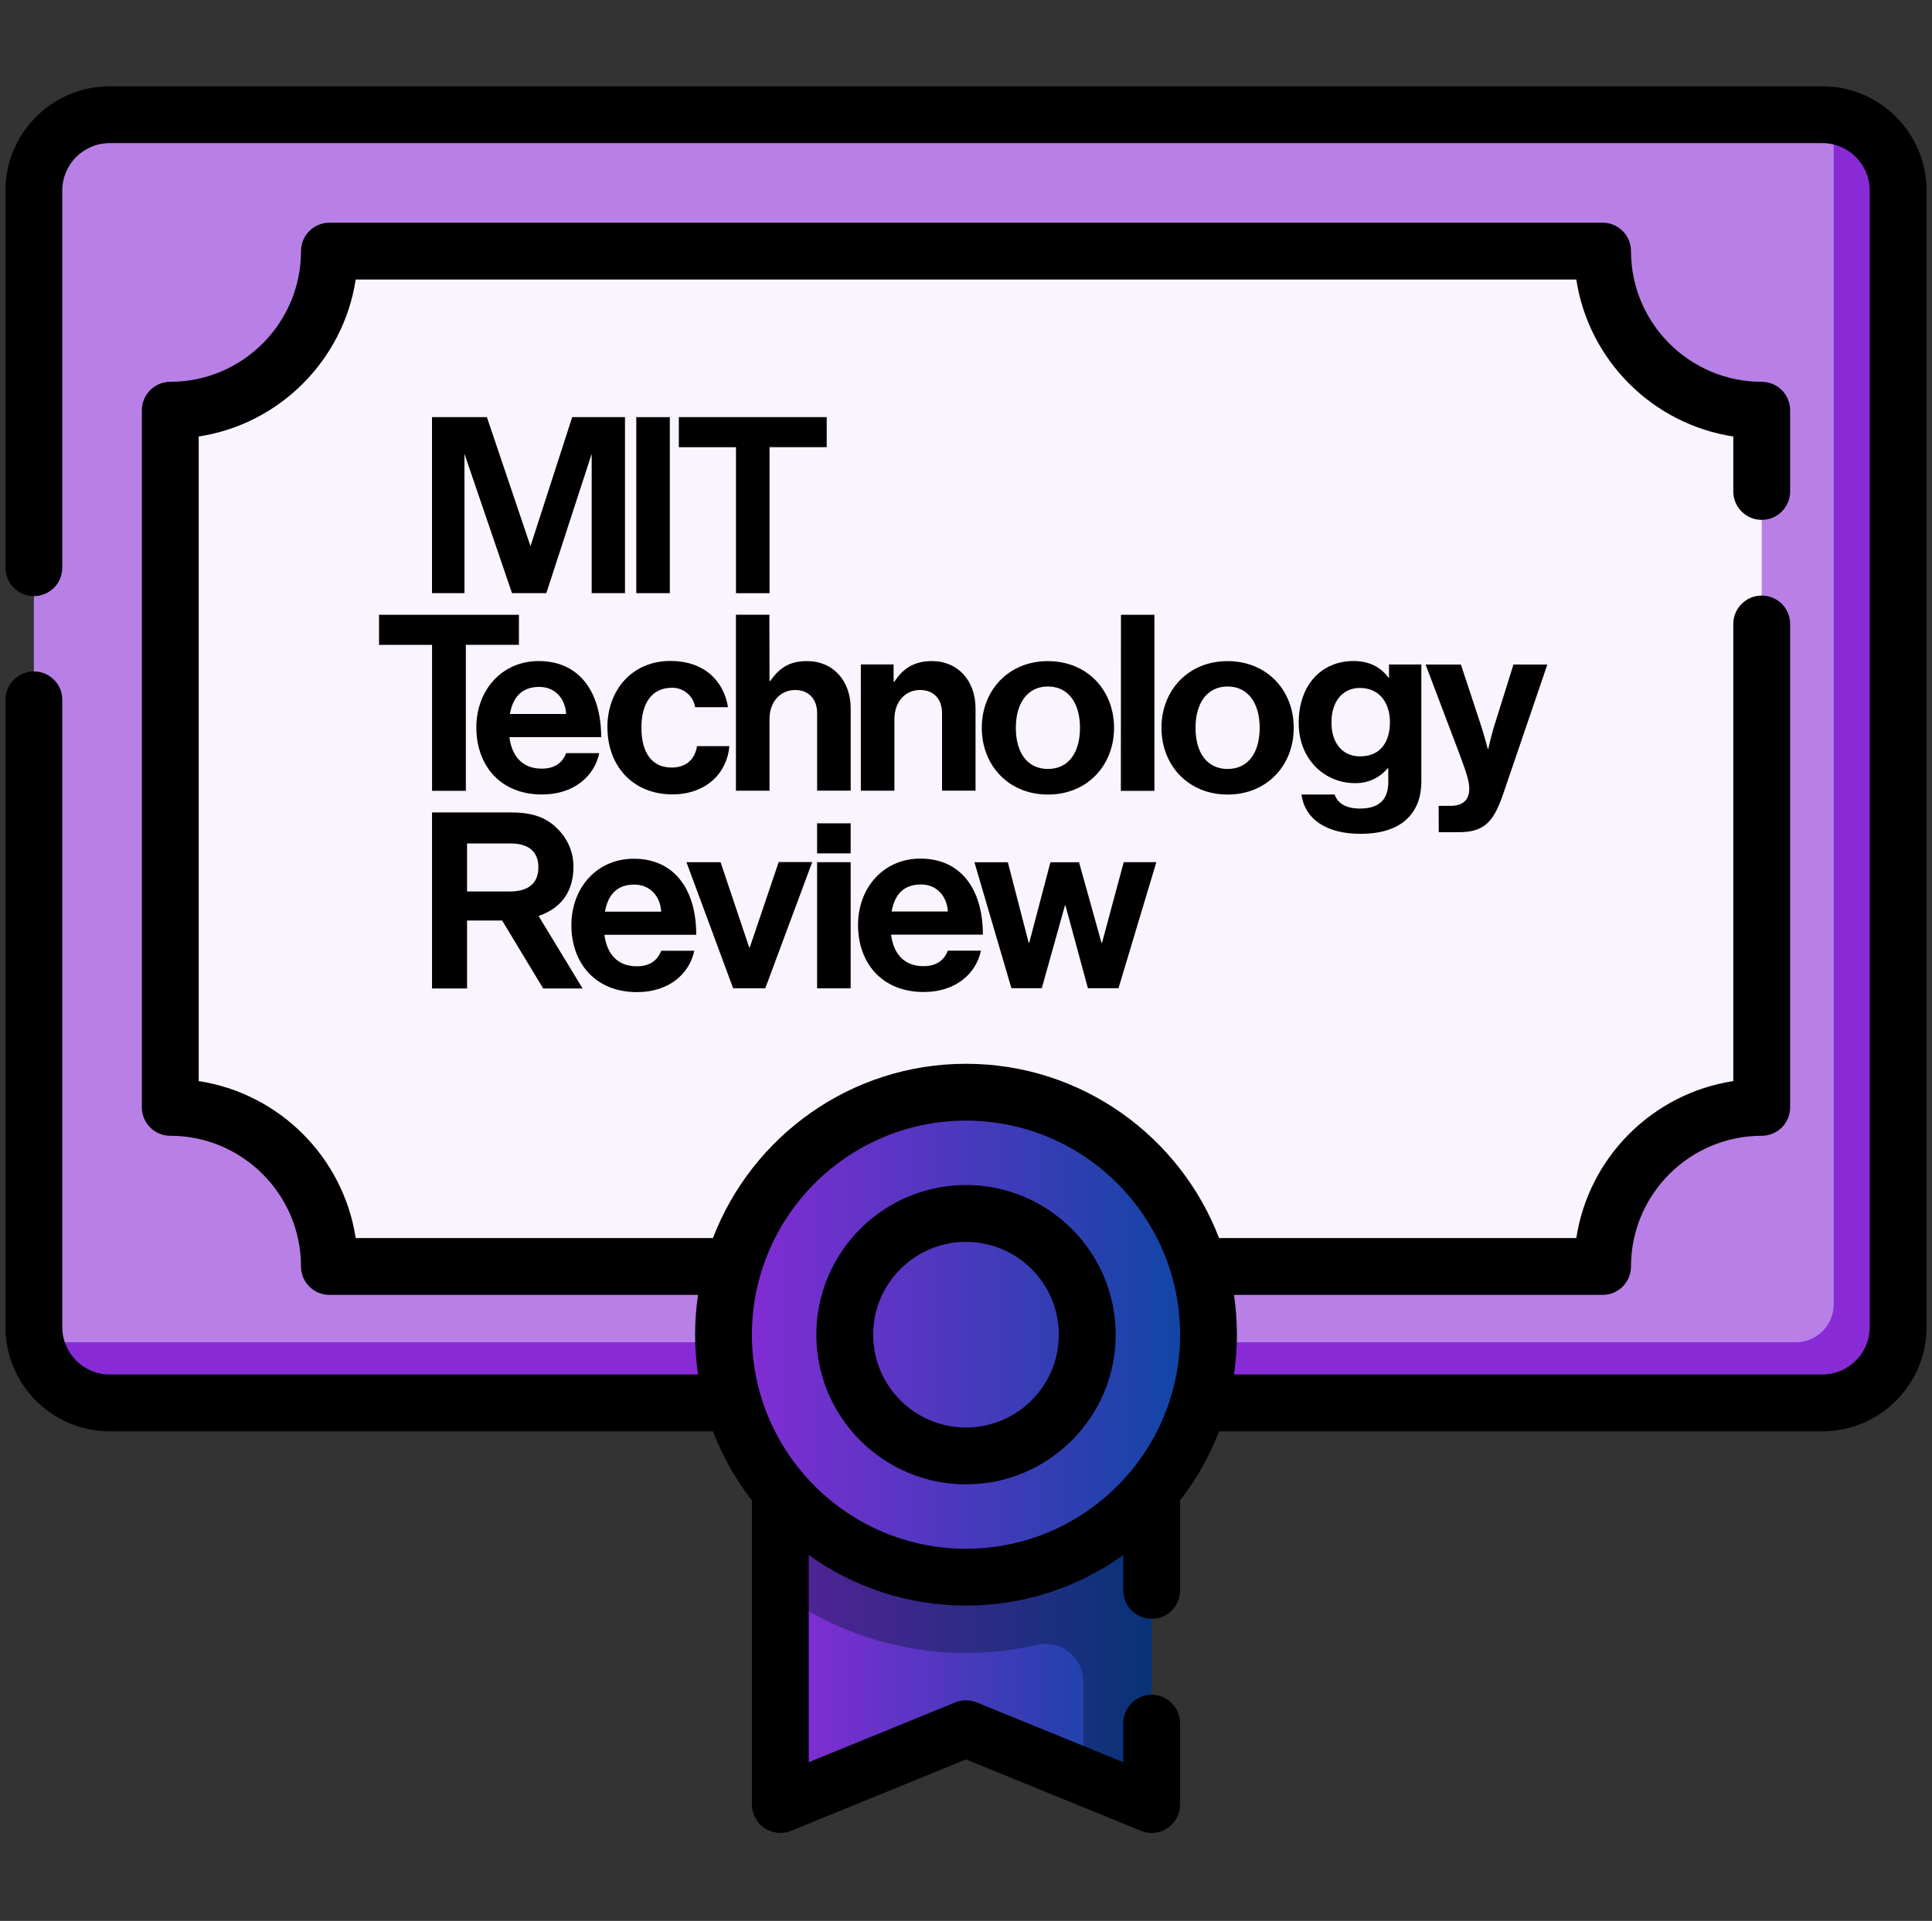
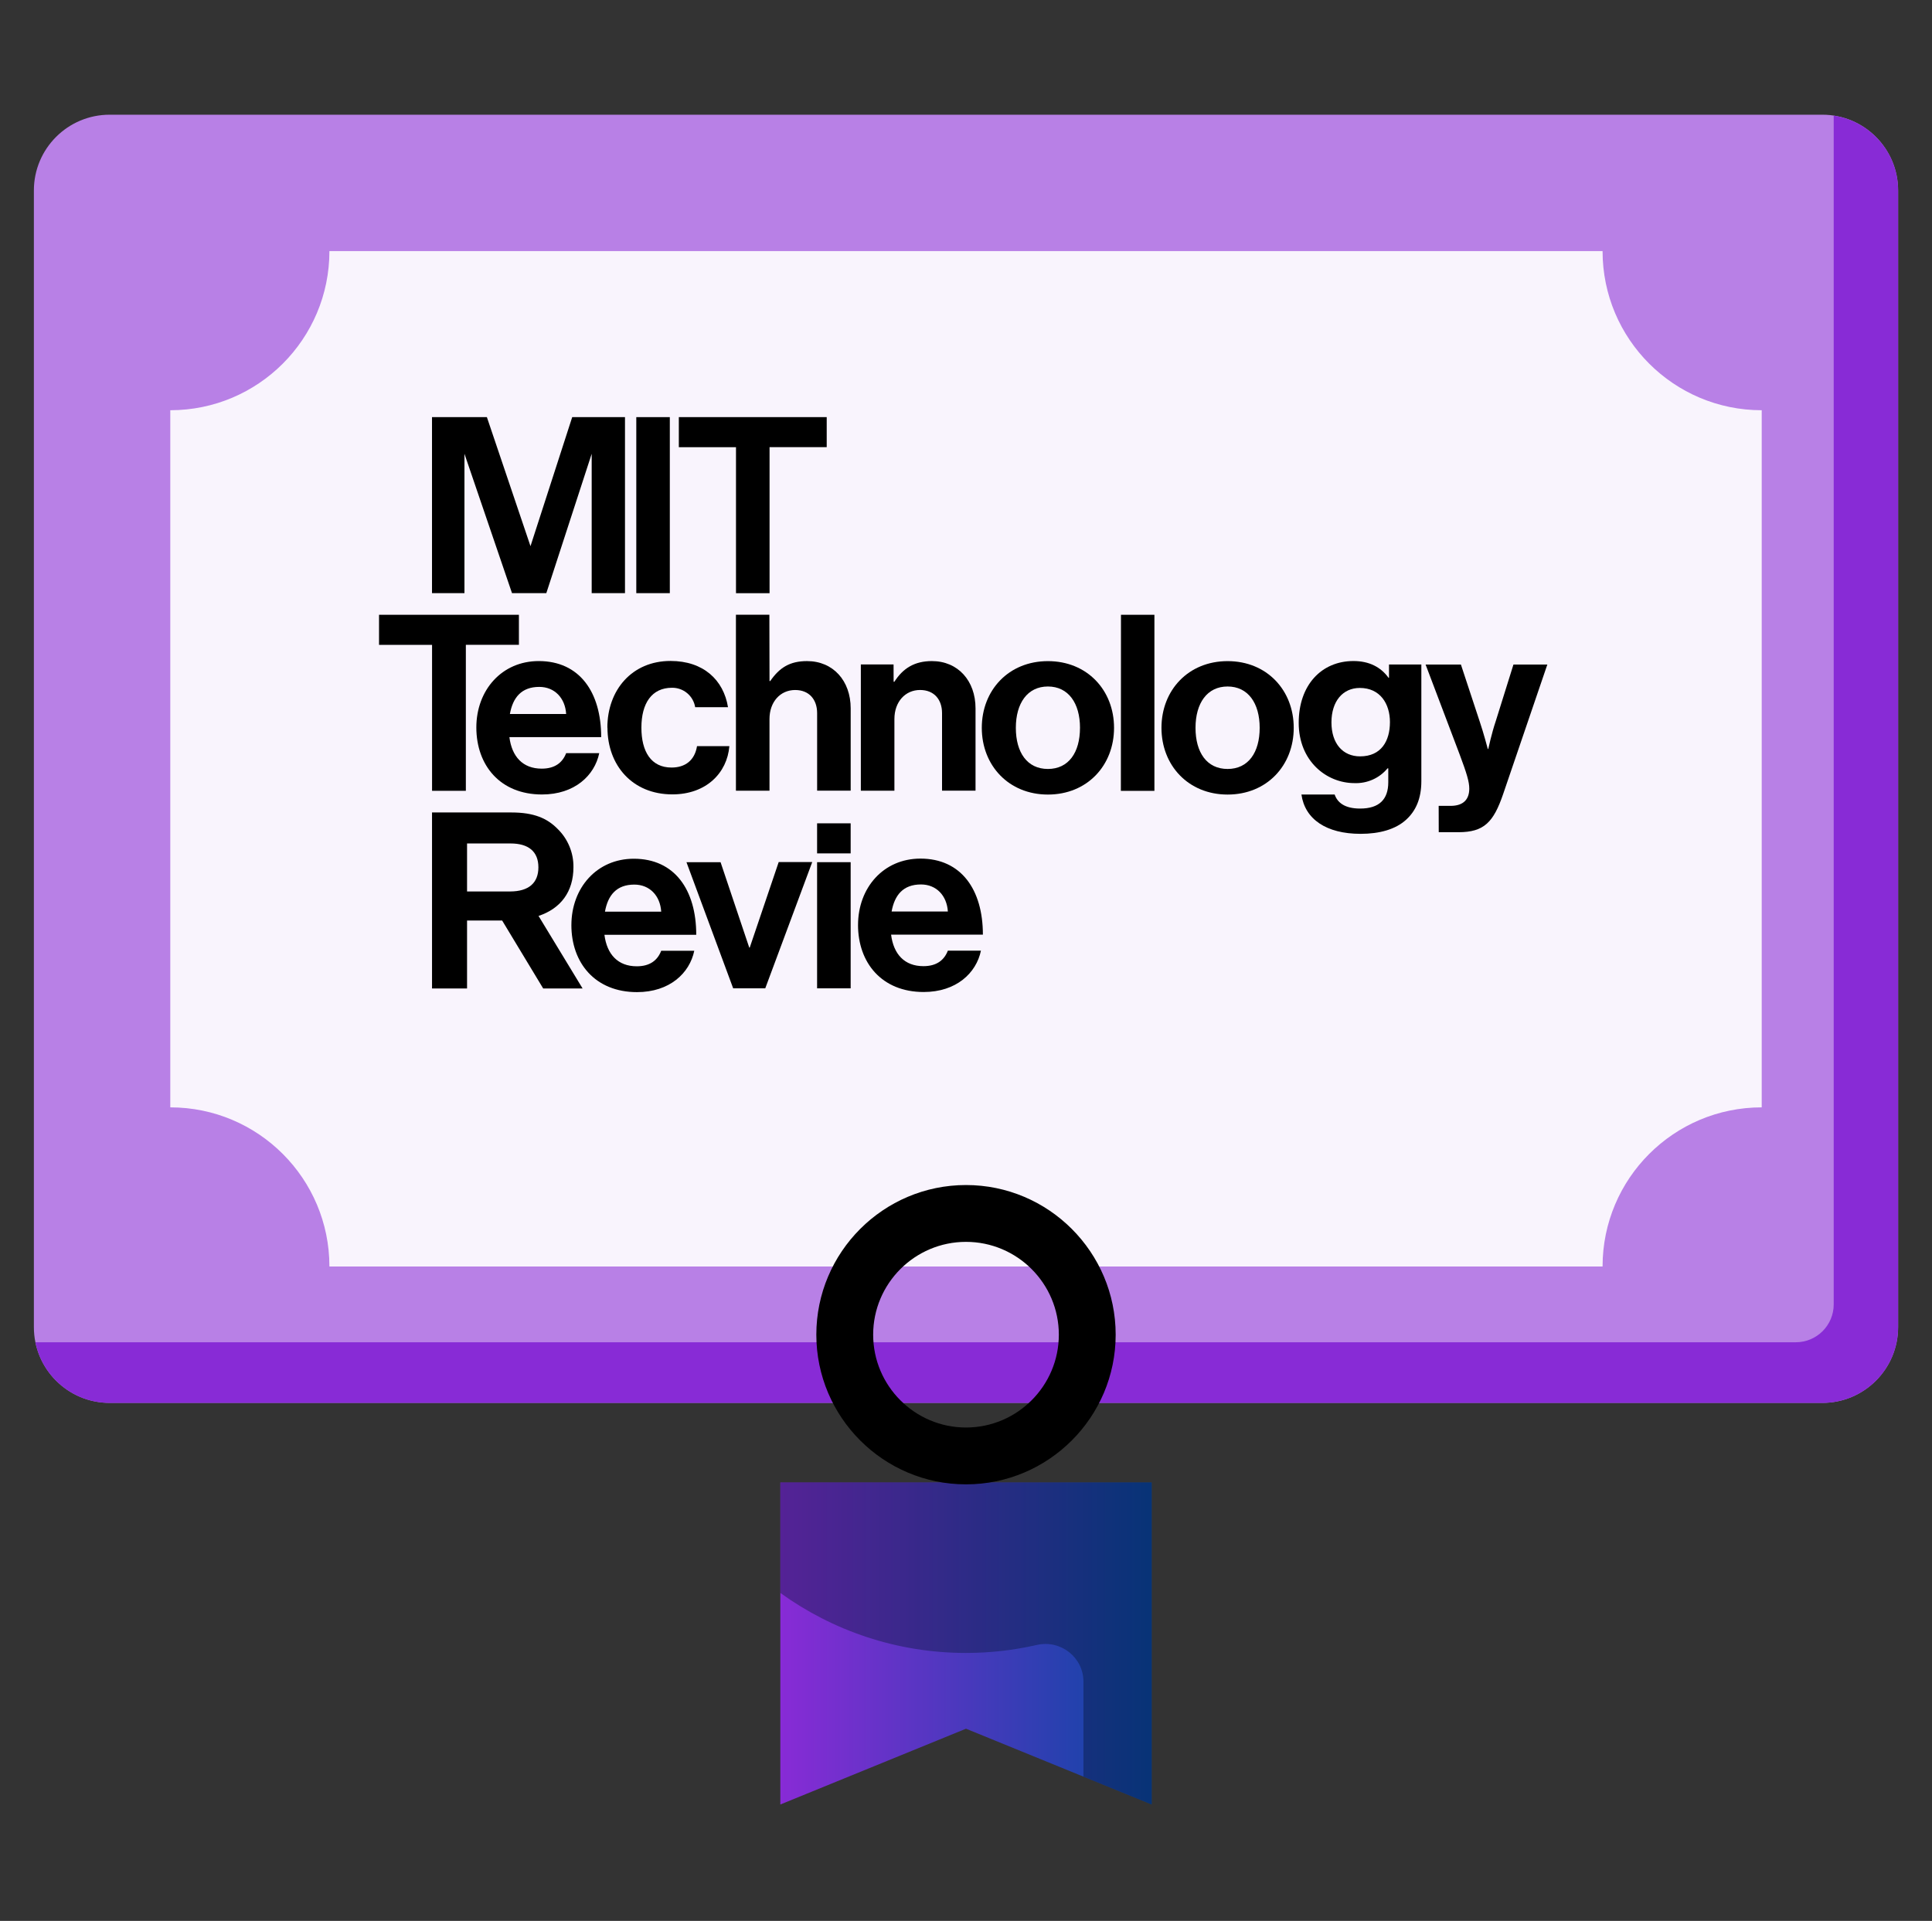
<svg xmlns="http://www.w3.org/2000/svg" width="177" height="176" viewBox="0 0 177 176" fill="none">
  <rect x="0" y="0" width="177" height="176" fill="#333333" stroke="none" />
  <g clip-path="url(#clip0_36269_193214)">
    <path d="M88.5 158.391L105.51 165.334V135.827H71.49V165.334L88.5 158.391Z" fill="url(#paint0_linear_36269_193214)" />
    <path opacity="0.39" d="M99.261 135.827H71.49V145.951C76.282 149.405 82.155 151.449 88.5 151.449C90.73 151.449 92.902 151.195 94.988 150.716C97.173 150.215 99.261 151.85 99.261 154.091V162.784L105.51 165.334V135.827C105.51 135.827 102.165 135.827 99.261 135.827Z" fill="#031531" />
    <path d="M166.954 128.537H10.046C6.212 128.537 3.104 125.428 3.104 121.595V17.452C3.104 13.618 6.212 10.51 10.046 10.51H166.954C170.788 10.51 173.896 13.618 173.896 17.452V121.595C173.896 125.428 170.788 128.537 166.954 128.537Z" fill="#B880E6" />
    <path d="M167.995 10.596V119.512C167.995 121.428 166.441 122.983 164.524 122.983H3.243C3.886 126.152 6.687 128.537 10.047 128.537H166.954C170.789 128.537 173.896 125.428 173.896 121.595V17.452C173.896 13.973 171.334 11.099 167.995 10.596Z" fill="#882BD6" />
    <path d="M161.399 37.587V101.46C153.345 101.46 146.819 107.987 146.819 116.04H30.18C30.18 107.987 23.654 101.46 15.601 101.46V37.587C23.654 37.587 30.18 31.061 30.18 23.007H146.819C146.819 31.061 153.345 37.587 161.399 37.587Z" fill="#F9F4FD" />
-     <path d="M110.717 122.289C110.717 134.559 100.77 144.505 88.5 144.505C76.23 144.505 66.282 134.559 66.282 122.289C66.282 110.019 76.23 100.072 88.5 100.072C100.77 100.072 110.717 110.019 110.717 122.289Z" fill="url(#paint1_linear_36269_193214)" />
-     <path d="M166.954 7.906H10.046C4.782 7.906 0.5 12.188 0.5 17.452V52.015C0.5 53.452 1.666 54.619 3.104 54.619C4.542 54.619 5.707 53.452 5.707 52.015V17.452C5.707 15.059 7.654 13.114 10.046 13.114H166.954C169.347 13.114 171.293 15.06 171.293 17.452V121.595C171.293 123.988 169.346 125.933 166.954 125.933H113.051C113.227 124.744 113.32 123.527 113.32 122.289C113.32 121.051 113.227 119.834 113.051 118.643H146.819C148.257 118.643 149.423 117.478 149.423 116.04C149.423 109.436 154.795 104.064 161.399 104.064C162.837 104.064 164.003 102.898 164.003 101.46V57.171C164.003 55.733 162.837 54.568 161.399 54.568C159.961 54.568 158.796 55.733 158.796 57.171V99.054C151.401 100.183 145.541 106.042 144.413 113.436H111.683C108.11 104.111 99.068 97.468 88.5 97.468C77.932 97.468 68.89 104.111 65.317 113.436H32.587C31.459 106.042 25.599 100.183 18.204 99.054V39.993C25.599 38.864 31.459 33.005 32.587 25.611H144.413C145.542 33.005 151.401 38.864 158.796 39.993V45.029C158.796 46.467 159.962 47.632 161.399 47.632C162.837 47.632 164.003 46.467 164.003 45.029V37.587C164.003 36.149 162.837 34.983 161.399 34.983C154.795 34.983 149.423 29.611 149.423 23.007C149.423 21.569 148.257 20.403 146.819 20.403H30.181C28.743 20.403 27.577 21.569 27.577 23.007C27.577 29.611 22.205 34.983 15.601 34.983C14.163 34.983 12.997 36.149 12.997 37.587V101.46C12.997 102.898 14.163 104.064 15.601 104.064C22.205 104.064 27.577 109.436 27.577 116.04C27.577 117.478 28.743 118.643 30.181 118.643H63.949C63.773 119.834 63.68 121.051 63.68 122.289C63.68 123.527 63.773 124.744 63.949 125.935H10.046C7.653 125.935 5.707 123.988 5.707 121.595V64.121C5.707 62.683 4.542 61.518 3.104 61.518C1.666 61.518 0.5 62.683 0.5 64.121V121.595C0.5 126.859 4.782 131.141 10.046 131.141H65.317C66.195 133.434 67.405 135.564 68.886 137.473V165.334C68.886 166.202 69.319 167.011 70.038 167.495C70.758 167.978 71.671 168.072 72.474 167.745L88.5 161.203L104.526 167.745C104.843 167.874 105.177 167.938 105.509 167.938C106.019 167.938 106.527 167.788 106.962 167.495C107.682 167.011 108.114 166.202 108.114 165.334V157.887C108.114 156.449 106.947 155.284 105.51 155.284C104.072 155.284 102.907 156.449 102.907 157.887V161.459L89.484 155.982C88.853 155.724 88.147 155.724 87.516 155.982L74.093 161.459V142.482C78.159 145.39 83.132 147.109 88.5 147.109C93.868 147.109 98.841 145.39 102.907 142.482V145.72C102.907 147.159 104.072 148.324 105.51 148.324C106.947 148.324 108.114 147.159 108.114 145.72V137.473C109.595 135.564 110.805 133.434 111.683 131.141H166.954C172.218 131.141 176.5 126.859 176.5 121.595V17.452C176.5 12.188 172.218 7.906 166.954 7.906ZM88.5 141.902C77.685 141.902 68.886 133.104 68.886 122.289C68.886 111.474 77.685 102.675 88.5 102.675C99.315 102.675 108.114 111.474 108.114 122.289C108.114 133.104 99.315 141.902 88.5 141.902Z" fill="black" />
    <path d="M88.5 108.577C80.939 108.577 74.788 114.728 74.788 122.289C74.788 129.85 80.939 136.001 88.5 136.001C96.061 136.001 102.212 129.85 102.212 122.289C102.212 114.728 96.061 108.577 88.5 108.577ZM88.5 130.794C83.81 130.794 79.995 126.978 79.995 122.289C79.995 117.599 83.81 113.784 88.5 113.784C93.19 113.784 97.005 117.599 97.005 122.289C97.005 126.978 93.19 130.794 88.5 130.794Z" fill="black" />
    <g clip-path="url(#clip1_36269_193214)">
      <path d="M52.423 38.219L48.601 50.042L44.606 38.219H39.578V54.347H42.551V41.578L46.908 54.347H50.051L54.207 41.578V54.347H57.258V38.219H52.423Z" fill="black" />
-       <path d="M92.661 90.543H95.443L97.566 82.96H97.611L99.669 90.543H102.471L105.937 78.996H102.95L100.96 86.391H100.915L98.857 79.003H96.235L94.29 86.391H94.245L92.334 79.003H89.272L92.661 90.543Z" fill="black" />
      <path d="M84.328 78.668C80.945 78.668 78.609 81.329 78.609 84.757L78.608 84.746C78.608 88.206 80.779 90.891 84.623 90.891C87.606 90.891 89.443 89.155 89.868 87.102H86.838C86.497 87.984 85.797 88.523 84.599 88.523C82.858 88.523 81.862 87.418 81.637 85.636H90.047C90.047 81.509 88.058 78.668 84.328 78.668ZM84.375 81.037C85.777 81.037 86.746 82.051 86.838 83.517H81.685C81.957 82.006 82.746 81.037 84.375 81.037Z" fill="black" />
      <path d="M74.858 78.19H77.933V75.436H74.858V78.192V78.19Z" fill="black" />
      <path d="M74.858 90.554H77.933V78.996H74.858V90.554Z" fill="black" />
      <path d="M67.17 90.555H70.109L74.414 78.983H71.341L68.687 86.821H68.642L66.015 78.997H62.89L67.17 90.555Z" fill="black" />
      <path d="M58.066 78.68C54.683 78.68 52.348 81.341 52.348 84.769L52.347 84.758C52.347 88.218 54.517 90.902 58.36 90.902C61.344 90.902 63.181 89.167 63.605 87.114H60.576C60.236 87.996 59.536 88.535 58.338 88.535C56.597 88.535 55.6 87.43 55.375 85.648H63.786C63.786 81.52 61.797 78.68 58.066 78.68ZM58.113 81.049C59.514 81.049 60.485 82.063 60.576 83.529H55.423C55.695 82.019 56.484 81.049 58.113 81.049Z" fill="black" />
      <path d="M39.58 74.441V90.565H42.789V84.34H46.004V84.341L49.763 90.565H53.373L49.338 83.921C51.373 83.245 52.536 81.704 52.536 79.447C52.544 78.797 52.42 78.152 52.171 77.551C51.923 76.95 51.555 76.406 51.089 75.951C50.141 74.981 48.922 74.441 46.862 74.441H39.58ZM42.789 77.281H46.776C48.399 77.281 49.325 78.003 49.325 79.47C49.325 80.891 48.447 81.679 46.728 81.679H42.789V77.281Z" fill="black" />
      <path d="M131.81 76.249H133.619C135.97 76.249 136.83 75.326 137.711 72.754L141.758 60.89H138.654L137.025 66.099C136.664 67.159 136.347 68.625 136.347 68.625H136.305C136.305 68.625 135.921 67.159 135.56 66.099L133.842 60.89H130.606L133.725 69.123C134.382 70.881 134.607 71.627 134.607 72.258C134.607 73.205 134.11 73.837 132.888 73.837H131.804L131.81 76.249Z" fill="black" />
      <path d="M123.999 60.566C121.06 60.566 118.981 62.776 118.981 66.227C118.981 69.723 121.512 71.752 124.09 71.752C124.665 71.774 125.238 71.663 125.764 71.428C126.289 71.194 126.753 70.841 127.12 70.398H127.187V71.669C127.187 73.248 126.351 74.083 124.609 74.083C123.178 74.083 122.522 73.52 122.274 72.797H119.231C119.548 75.045 121.492 76.399 124.656 76.399C126.374 76.399 127.866 75.993 128.838 75.091C129.696 74.301 130.216 73.195 130.216 71.571V60.881H127.254V62.099H127.209C126.508 61.129 125.445 60.566 123.999 60.566ZM124.58 63.032C126.436 63.032 127.34 64.472 127.34 66.168L127.339 66.165C127.339 67.879 126.549 69.301 124.604 69.301C123.022 69.301 121.981 68.128 121.981 66.189C121.981 64.251 123.019 63.032 124.58 63.032Z" fill="black" />
      <path d="M112.466 60.575C108.871 60.575 106.408 63.236 106.408 66.687V66.688C106.408 70.132 108.871 72.8 112.466 72.8C116.061 72.8 118.525 70.138 118.525 66.687C118.525 63.236 116.061 60.575 112.466 60.575ZM112.466 62.899C114.344 62.899 115.405 64.431 115.405 66.687C115.405 68.944 114.365 70.455 112.466 70.455C110.567 70.455 109.527 68.948 109.527 66.688C109.527 64.427 110.589 62.899 112.466 62.899Z" fill="black" />
      <path d="M102.688 72.46H105.762V56.329H102.698L102.688 72.46Z" fill="black" />
      <path d="M96.004 60.575C92.41 60.575 89.947 63.236 89.947 66.687V66.688C89.947 70.132 92.41 72.8 96.004 72.8C99.6 72.8 102.063 70.138 102.063 66.687C102.063 63.236 99.6 60.575 96.004 60.575ZM96.004 62.899C97.882 62.899 98.944 64.431 98.944 66.688L98.943 66.687C98.943 68.944 97.903 70.455 96.004 70.455C94.106 70.455 93.066 68.942 93.066 66.688C93.066 64.433 94.128 62.899 96.004 62.899Z" fill="black" />
      <path d="M81.864 60.878H78.866V72.449H81.941V65.88C81.941 64.302 82.935 63.219 84.292 63.219C85.581 63.219 86.305 64.098 86.305 65.337V72.441H89.373V64.902C89.373 62.376 87.768 60.571 85.373 60.571C83.79 60.571 82.729 61.226 81.937 62.465H81.869L81.864 60.879V60.878Z" fill="black" />
      <path d="M70.486 56.322H67.422V72.449H70.497V65.881C70.497 64.303 71.49 63.221 72.848 63.221C74.136 63.221 74.861 64.1 74.861 65.339V72.443H77.935V64.903C77.935 62.377 76.33 60.572 73.935 60.572C72.353 60.572 71.404 61.18 70.567 62.398H70.499L70.486 56.322Z" fill="black" />
      <path d="M55.653 66.672C55.653 70.123 57.936 72.784 61.599 72.784C64.697 72.784 66.617 70.823 66.821 68.363H63.858C63.645 69.672 62.773 70.325 61.523 70.325C59.645 70.325 58.762 68.858 58.762 66.67C58.762 64.437 59.711 63.015 61.565 63.015C62.074 63.009 62.569 63.185 62.958 63.512C63.348 63.839 63.607 64.295 63.688 64.797H66.696C66.288 62.293 64.434 60.559 61.429 60.559C57.902 60.559 55.643 63.221 55.643 66.672" fill="black" />
      <path d="M49.358 60.569C45.979 60.569 43.644 63.226 43.64 66.649C43.64 66.651 43.64 66.652 43.64 66.654C43.64 66.655 43.64 66.657 43.64 66.658C43.644 70.114 45.814 72.793 49.654 72.793C52.638 72.793 54.474 71.059 54.899 69.006H51.869C51.529 69.885 50.828 70.426 49.63 70.426C47.889 70.426 46.894 69.32 46.669 67.539H55.077C55.077 63.41 53.09 60.569 49.358 60.569ZM49.405 62.936C50.807 62.936 51.777 63.951 51.868 65.417H46.714C46.986 63.906 47.777 62.936 49.405 62.936Z" fill="black" />
      <path d="M62.191 38.219V40.973H67.428V54.349H70.503V40.972H75.739V38.217L62.191 38.219Z" fill="black" />
      <path d="M34.725 56.329V59.083H39.583V72.458H42.679V59.081H47.54V56.327L34.725 56.329Z" fill="black" />
      <path d="M58.294 38.219H61.365V54.347H58.294V38.219Z" fill="black" />
    </g>
  </g>
  <defs>
    <linearGradient id="paint0_linear_36269_193214" x1="71.49" y1="150.581" x2="105.51" y2="150.581" gradientUnits="userSpaceOnUse">
      <stop stop-color="#882BD6" />
      <stop offset="1" stop-color="#0A47A3" />
    </linearGradient>
    <linearGradient id="paint1_linear_36269_193214" x1="66.282" y1="122.288" x2="110.717" y2="122.288" gradientUnits="userSpaceOnUse">
      <stop stop-color="#882BD6" />
      <stop offset="1" stop-color="#0A47A3" />
    </linearGradient>
    <clipPath id="clip0_36269_193214">
      <rect width="176" height="176" fill="white" transform="translate(0.5)" />
    </clipPath>
    <clipPath id="clip1_36269_193214">
      <rect width="107.556" height="53.654" fill="white" transform="translate(34.722 37.658)" />
    </clipPath>
  </defs>
</svg>